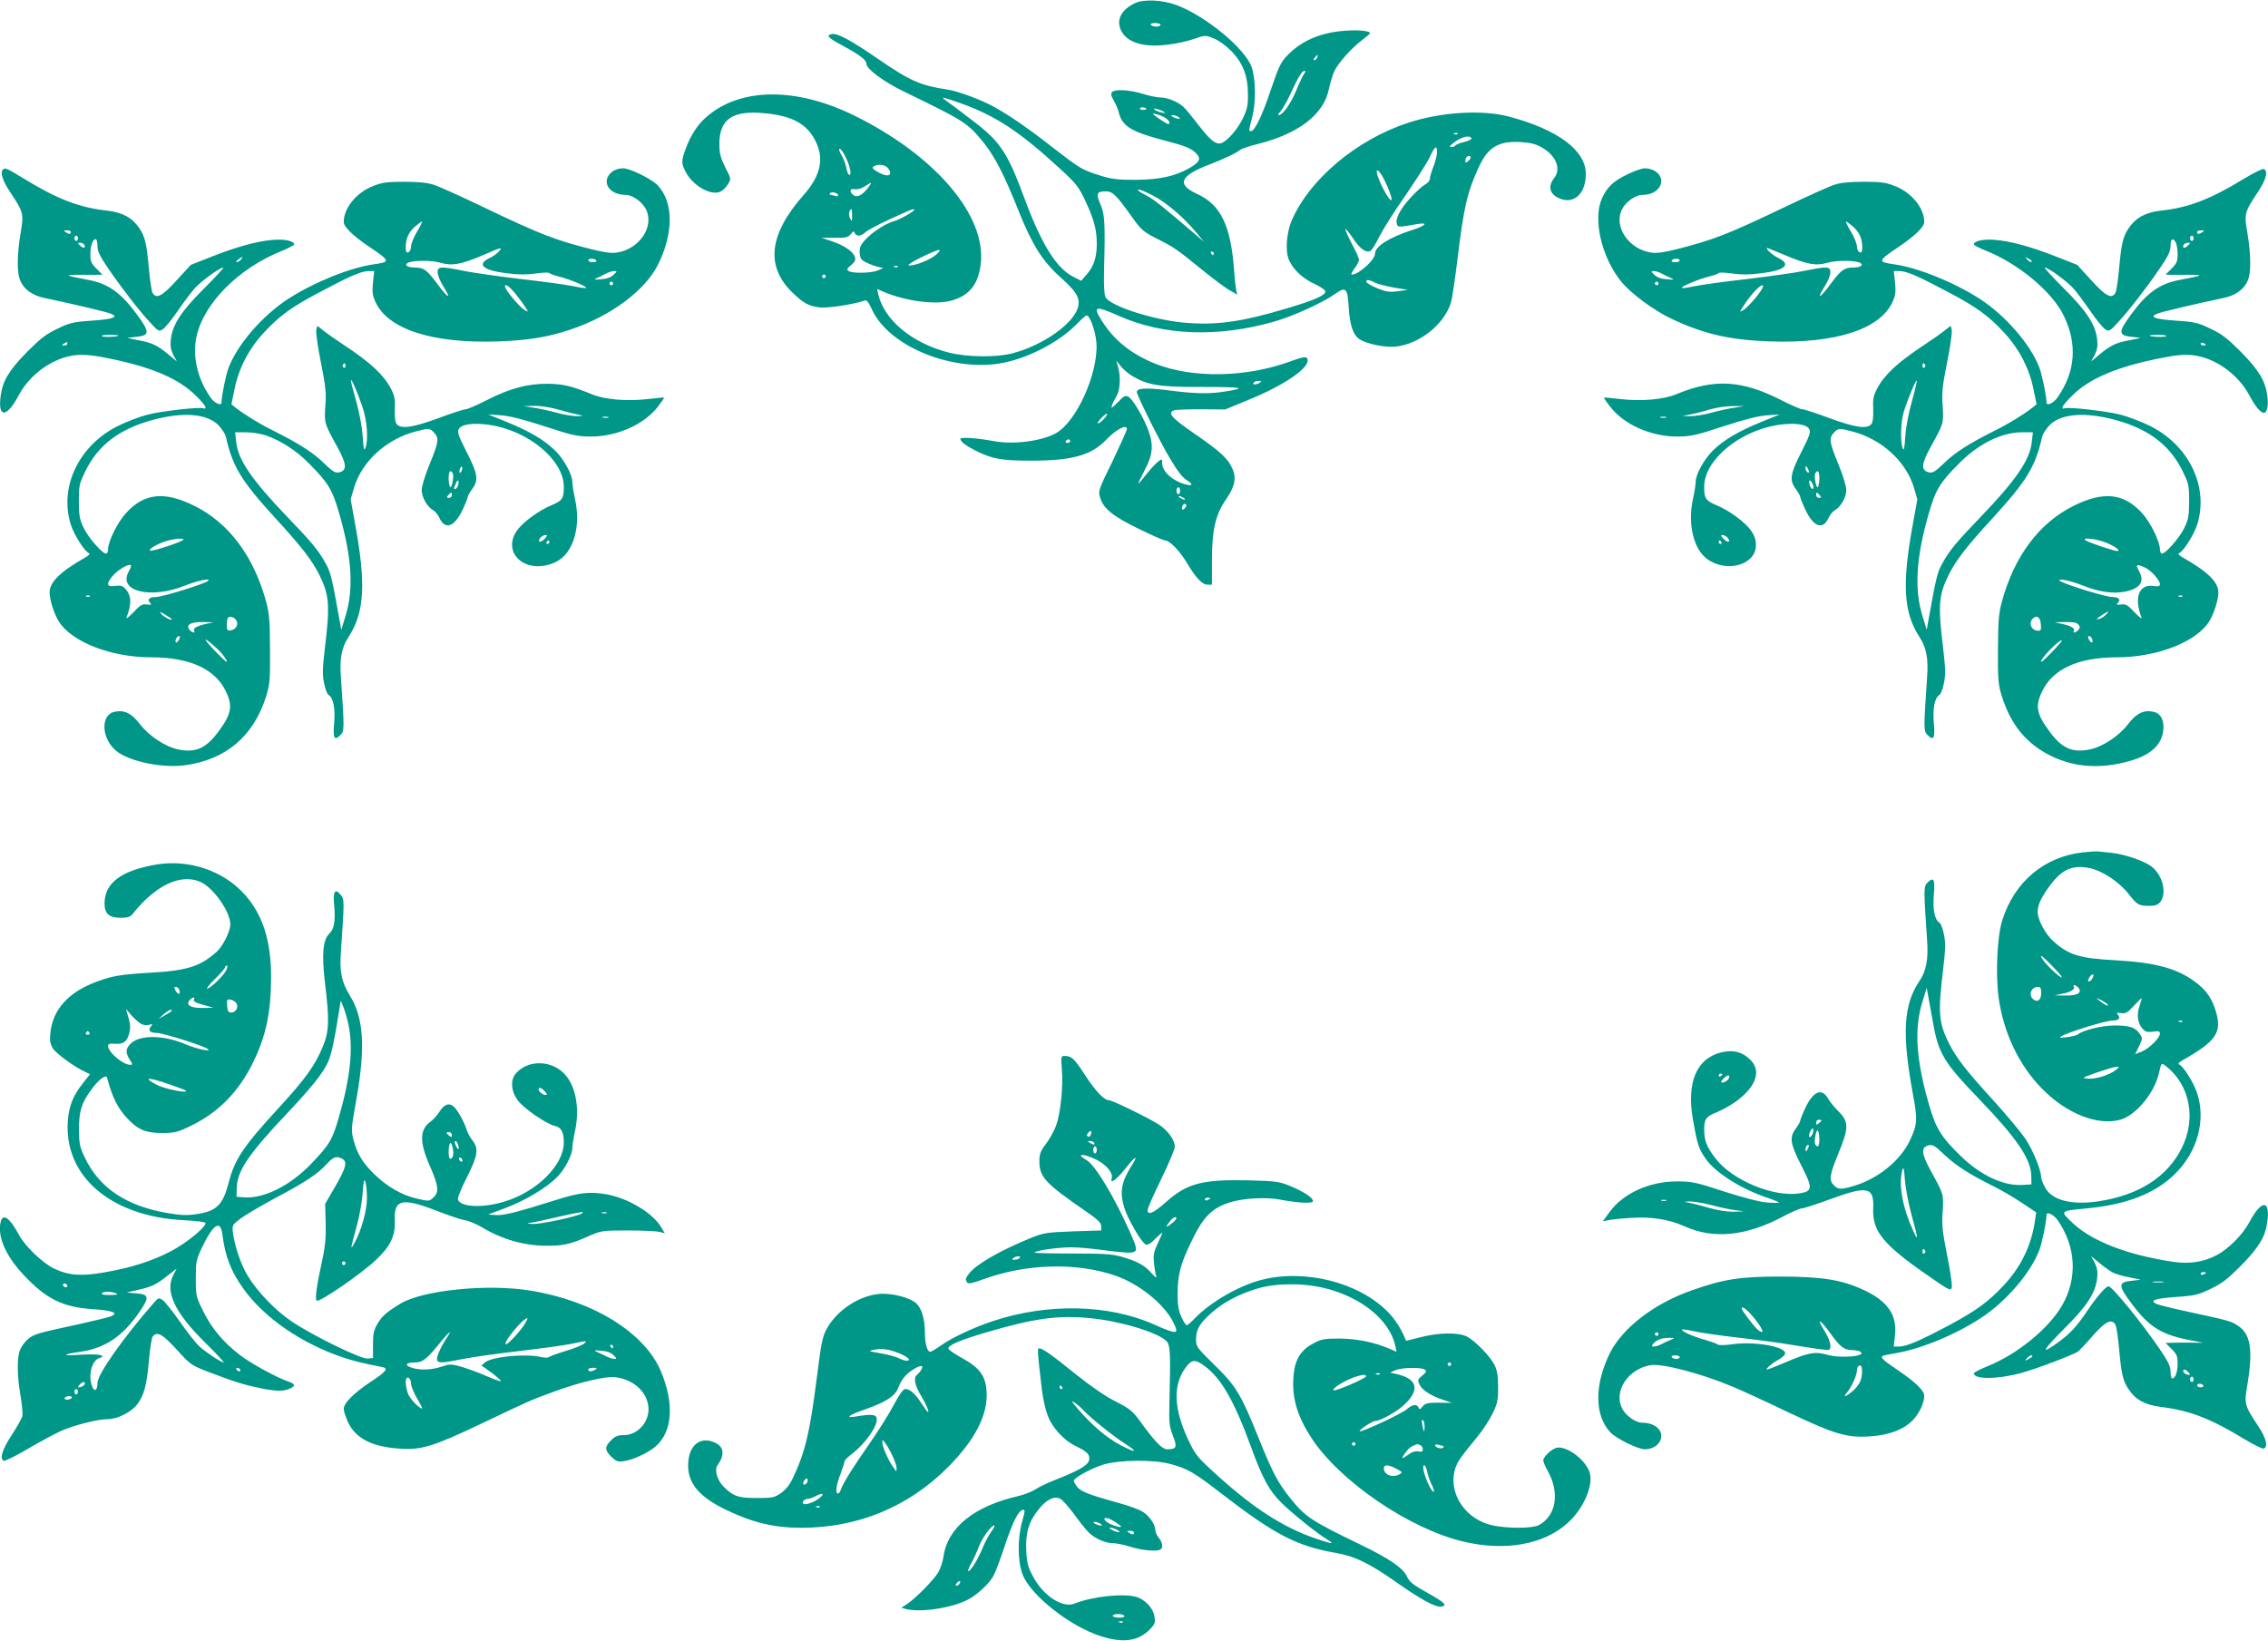
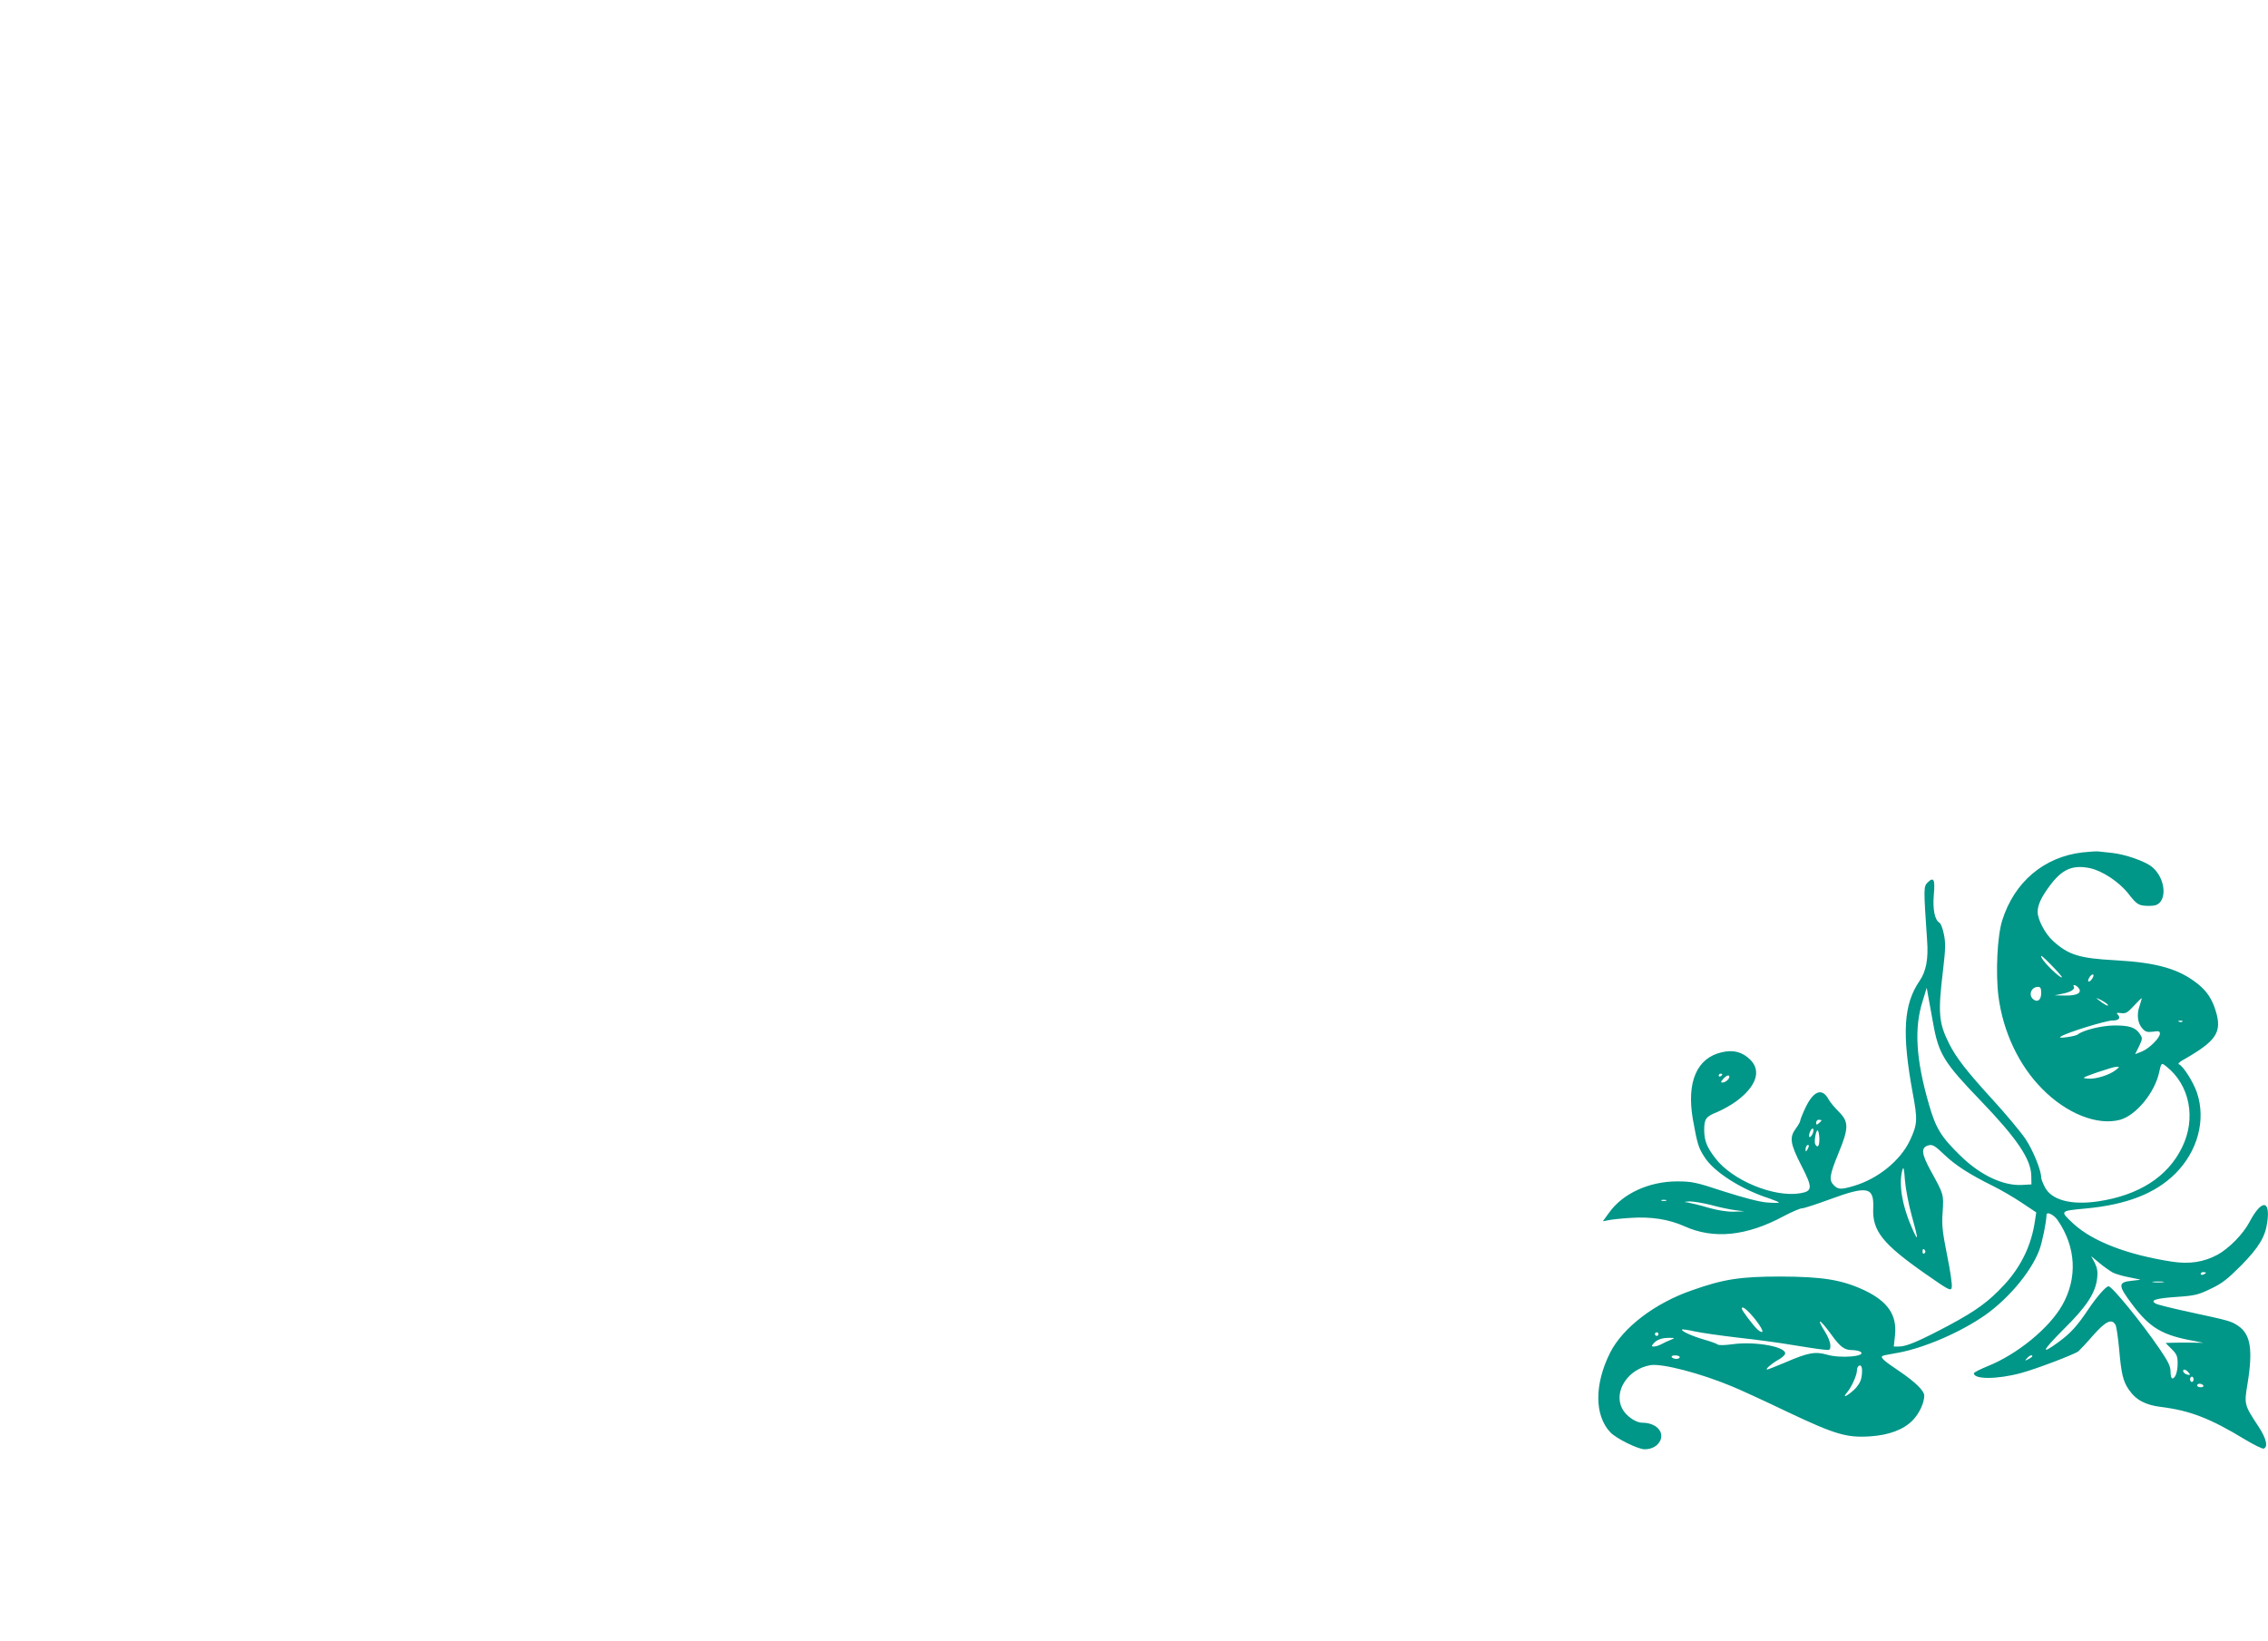
<svg xmlns="http://www.w3.org/2000/svg" version="1.0" width="1280pt" height="926pt" viewBox="0 0 1280 926" preserveAspectRatio="xMidYMid meet">
  <g transform="translate(0,926) scale(0.1,-0.1)" fill="#009688" stroke="none">
-     <path d="M6405 9242 c-75 -36 -104 -90 -81 -147 31 -74 125 -105 266 -87 47 5 113 20 148 32 62 22 65 22 110 4 27 -10 68 -39 98 -69 67 -67 97 -141 97 -247 1 -66 -4 -85 -31 -141 -34 -68 -99 -137 -130 -137 -29 0 -58 27 -121 108 -32 42 -69 87 -82 99 -32 29 -91 53 -131 53 -18 0 -62 9 -97 20 -73 23 -157 28 -174 11 -9 -9 -7 -21 9 -49 12 -20 24 -50 28 -66 19 -78 69 -109 251 -157 131 -34 160 -46 190 -79 24 -27 14 -46 -41 -78 -82 -47 -170 -66 -304 -67 -104 0 -138 4 -200 24 -103 32 -114 39 -264 155 -139 109 -246 183 -336 233 -73 40 -204 89 -260 97 -153 23 -210 47 -388 169 -155 107 -234 150 -265 145 -38 -5 -24 -22 54 -63 103 -56 139 -83 139 -106 0 -28 100 -102 210 -155 342 -166 358 -176 445 -281 67 -81 122 -188 204 -394 76 -190 134 -283 237 -375 87 -78 108 -112 100 -160 -18 -95 -196 -223 -375 -269 -92 -23 -254 -21 -356 5 -208 53 -366 184 -399 332 l-6 27 37 -16 c127 -54 295 -75 385 -49 100 29 149 91 163 206 33 272 -255 611 -710 836 -331 164 -648 161 -839 -7 -51 -45 -88 -102 -117 -181 -24 -66 -24 -79 0 -127 41 -79 142 -137 196 -113 14 6 33 25 43 42 19 30 19 30 -15 96 -27 55 -33 78 -33 131 0 143 76 193 264 173 148 -15 230 -60 277 -153 52 -101 32 -197 -65 -307 -197 -223 -217 -403 -63 -552 64 -61 90 -75 153 -83 43 -6 199 18 254 39 11 4 23 -10 42 -53 99 -211 465 -357 749 -297 145 31 308 118 404 215 27 28 53 51 57 51 19 0 51 -89 56 -156 11 -172 -114 -449 -232 -511 -84 -44 -237 -63 -346 -43 -95 18 -190 24 -190 13 0 -15 30 -38 85 -66 96 -48 147 -57 314 -57 235 0 340 30 426 120 56 58 115 88 115 58 0 -7 -37 -88 -81 -181 -80 -163 -82 -168 -70 -206 18 -61 73 -106 218 -176 73 -36 139 -65 148 -65 26 0 85 -61 126 -131 50 -83 84 -119 115 -119 l24 0 0 138 c0 174 20 258 81 346 47 69 58 116 36 167 -24 59 -69 100 -211 198 -134 92 -159 120 -120 135 9 4 78 6 153 6 l136 -1 133 55 c193 79 332 172 332 221 0 26 -17 25 -98 -5 -249 -91 -552 -96 -759 -14 -136 54 -234 132 -303 241 -55 86 -41 90 95 30 252 -112 562 -123 880 -31 102 29 273 107 340 155 61 44 71 33 77 -79 6 -97 25 -153 60 -176 42 -28 148 -49 208 -42 133 16 269 124 308 246 7 19 23 128 37 242 36 298 55 381 120 523 52 115 113 151 240 143 56 -4 84 -11 120 -32 79 -47 107 -120 65 -173 -33 -42 -25 -85 21 -108 86 -45 159 17 159 133 0 133 -158 251 -434 324 -151 40 -380 26 -566 -34 -292 -95 -560 -319 -661 -555 -26 -62 -35 -158 -19 -208 19 -57 77 -115 148 -147 35 -16 62 -35 62 -43 0 -22 -61 -49 -212 -94 -267 -80 -409 -99 -596 -81 -176 18 -407 94 -433 143 -7 11 -10 73 -8 151 7 272 4 317 -21 374 -26 59 -20 72 31 72 37 0 59 -21 137 -130 63 -89 72 -96 147 -135 102 -51 113 -59 256 -175 65 -53 137 -107 160 -119 l42 -24 -6 24 c-3 13 -9 65 -12 114 -19 254 -76 370 -210 431 -116 53 -95 102 67 164 90 35 154 65 178 85 8 6 56 22 105 34 227 58 367 167 395 309 7 32 20 75 29 97 23 49 94 130 161 181 48 37 50 39 28 46 -41 11 -141 8 -213 -7 -95 -20 -170 -59 -231 -119 -47 -48 -53 -61 -103 -206 -49 -147 -90 -230 -111 -230 -13 0 -13 1 6 74 23 86 22 218 -2 287 -37 105 -257 287 -423 350 -81 30 -185 35 -236 11z m145 -122 c0 -5 -11 -10 -24 -10 -14 0 -28 5 -31 10 -4 6 7 10 24 10 17 0 31 -4 31 -10z m884 -185 c-4 -8 -11 -15 -16 -15 -6 0 -5 6 2 15 7 8 14 15 16 15 2 0 1 -7 -2 -15z m-72 -88 c-6 -7 -27 -50 -46 -97 -33 -78 -77 -140 -100 -140 -5 0 0 10 12 23 11 12 37 57 56 99 41 90 64 128 78 128 7 0 7 -5 0 -13z m-1945 -168 c199 -71 335 -159 562 -368 96 -88 108 -103 147 -186 49 -105 64 -162 64 -241 0 -76 -17 -127 -56 -172 l-32 -37 -47 24 c-95 50 -178 184 -275 446 -92 249 -134 313 -276 423 -122 93 -139 106 -165 124 -34 24 -22 22 78 -13z m1053 -35 c0 -2 -9 -4 -21 -4 -11 0 -18 4 -14 10 5 8 35 3 35 -6z m100 -16 c10 -6 6 -7 -15 -3 -16 4 -34 11 -40 17 -12 12 31 1 55 -14z m8 -34 c21 -14 30 -34 15 -34 -5 0 -28 14 -53 31 -41 29 -42 31 -15 25 17 -4 40 -14 53 -22z m72 6 c13 -9 13 -10 0 -10 -8 0 -22 5 -30 10 -13 9 -13 10 0 10 8 0 22 -5 30 -10z m1577 -96 c-3 -3 -12 -4 -19 -1 -8 3 -5 6 6 6 11 1 17 -2 13 -5z m78 -24 c3 -5 -15 -15 -40 -21 -25 -6 -48 -15 -51 -20 -3 -5 -13 -9 -22 -9 -13 0 -12 5 8 21 45 36 92 49 105 29z m-195 -80 c0 -16 -9 -52 -20 -80 -11 -28 -20 -59 -20 -69 0 -10 -12 -24 -26 -32 -15 -7 -53 -42 -85 -77 -58 -64 -86 -119 -75 -148 6 -17 7 -17 114 1 67 12 49 -9 -30 -34 -127 -41 -208 -92 -208 -133 0 -35 -92 -118 -131 -118 -6 0 0 15 15 34 14 19 26 41 26 49 0 9 -18 50 -41 92 -22 42 -38 79 -36 82 3 2 22 -21 43 -52 38 -58 71 -82 97 -72 8 3 31 39 50 79 20 40 86 145 147 232 60 88 123 185 138 217 30 65 42 73 42 29z m-3335 -32 c25 -52 33 -104 16 -94 -5 3 -12 22 -15 41 -4 20 -16 51 -27 70 -13 21 -16 35 -10 35 7 0 23 -24 36 -52z m3525 3 c0 -5 -7 -14 -15 -21 -12 -10 -15 -10 -15 2 0 8 3 18 7 21 9 10 23 9 23 -2z m-3286 -63 c29 -41 -7 -51 -63 -17 -27 16 -31 23 -20 30 26 16 67 10 83 -13z m2797 -60 c28 -54 50 -118 41 -118 -17 0 -82 128 -82 162 0 18 21 -4 41 -44z m-2916 -53 c-31 -39 -60 -52 -80 -35 -24 20 -18 38 10 32 15 -2 38 4 57 17 43 27 43 27 13 -14z m1616 -41 c74 -39 171 -122 241 -207 l43 -52 -50 43 c-168 144 -230 194 -263 212 -56 29 -70 40 -53 40 7 0 44 -16 82 -36z m-1781 4 c0 -6 -7 -7 -16 -4 -9 3 -20 6 -25 6 -6 0 -8 4 -5 9 8 12 46 2 46 -11z m79 -115 c0 -34 -1 -36 -11 -16 -6 12 -8 29 -5 37 11 27 17 18 16 -21z m351 33 c0 -9 -81 -55 -114 -64 -50 -14 -128 -65 -166 -109 -25 -28 -30 -42 -28 -71 2 -31 9 -40 38 -54 19 -10 49 -20 65 -24 l30 -7 -30 -13 c-35 -16 -144 -18 -165 -4 -13 9 -11 14 14 34 21 18 26 29 21 45 -9 31 -61 66 -129 89 l-60 20 74 0 c63 -1 76 2 91 20 14 18 18 19 23 7 8 -21 36 -19 61 5 11 10 74 44 140 74 115 53 135 61 135 52z m120 -256 c-36 -30 -130 -65 -152 -57 -14 5 148 86 172 86 9 0 0 -12 -20 -29z m1570 10 c0 -5 -2 -10 -4 -10 -3 0 -8 5 -11 10 -3 6 -1 10 4 10 6 0 11 -4 11 -10z m-1783 -76 c-3 -3 -12 -4 -19 -1 -8 3 -5 6 6 6 11 1 17 -2 13 -5z m-407 -54 c0 -5 -4 -10 -10 -10 -5 0 -10 5 -10 10 0 6 5 10 10 10 6 0 10 -4 10 -10z m3099 -35 c16 -8 64 -20 107 -28 l79 -13 -56 -8 c-47 -6 -66 -3 -114 16 -32 13 -60 29 -63 36 -5 16 13 15 47 -3z m-1366 -529 c88 -51 153 -61 395 -60 222 0 253 -6 131 -25 -90 -15 -173 -14 -317 5 -138 18 -195 14 -185 -14 19 -54 132 -279 185 -368 44 -74 72 -110 97 -125 46 -28 25 -37 -33 -15 -69 27 -113 77 -107 124 4 24 -37 -10 -85 -70 -25 -32 -47 -58 -50 -58 -2 0 14 34 36 76 47 89 52 142 19 230 -28 74 -87 172 -111 185 -17 9 -26 4 -60 -32 -32 -33 -39 -37 -33 -19 4 13 16 37 26 54 21 34 25 110 9 166 l-10 35 26 -33 c14 -17 44 -43 67 -56z m717 -36 c-20 -13 -43 -13 -35 0 3 6 16 10 28 10 18 0 19 -2 7 -10z m-880 -205 c-13 -14 -28 -25 -34 -25 -5 0 3 13 19 30 16 16 31 28 33 25 3 -3 -5 -16 -18 -30z m-190 -125 c0 -5 -7 -10 -16 -10 -8 0 -12 5 -9 10 3 6 10 10 16 10 5 0 9 -4 9 -10z m620 -280 c0 -11 -4 -20 -10 -20 -5 0 -10 9 -10 20 0 11 5 20 10 20 6 0 10 -9 10 -20z m20 -40 c8 -5 11 -10 5 -10 -5 0 -17 5 -25 10 -8 5 -10 10 -5 10 6 0 17 -5 25 -10z m9 -56 c-14 -18 -24 -11 -15 11 3 9 11 13 16 10 8 -5 7 -11 -1 -21z" />
-     <path d="M17 8303 c-17 -16 -3 -61 37 -122 80 -121 81 -125 62 -238 -20 -120 -21 -223 -2 -266 20 -49 68 -84 133 -98 176 -37 352 -79 377 -89 50 -19 15 -32 -108 -40 -104 -7 -123 -12 -193 -46 -64 -30 -95 -55 -172 -132 -100 -102 -136 -162 -147 -245 -18 -128 34 -127 102 3 65 121 199 215 326 226 46 4 96 -1 188 -20 235 -48 386 -112 481 -205 33 -31 59 -63 59 -70 0 -7 -4 -9 -10 -6 -16 10 -231 -14 -316 -35 -43 -11 -117 -39 -164 -62 -223 -109 -337 -344 -271 -557 18 -58 79 -155 104 -164 7 -2 -3 -13 -21 -23 -141 -80 -202 -139 -202 -198 0 -41 25 -120 51 -162 72 -117 295 -204 523 -204 218 0 363 -67 422 -195 39 -83 30 -126 -46 -228 -69 -92 -128 -117 -224 -97 -73 15 -166 76 -218 145 -46 59 -86 79 -140 68 -82 -16 -77 -151 8 -221 72 -60 262 -99 390 -81 230 32 386 165 456 389 21 68 23 92 22 265 -1 161 -4 202 -22 269 -70 257 -211 445 -405 541 -169 84 -283 72 -386 -41 -47 -51 -101 -160 -101 -204 0 -10 -4 -21 -9 -24 -15 -10 -100 85 -128 143 -24 49 -27 68 -28 151 0 90 2 99 38 173 71 144 189 235 376 286 171 47 308 37 373 -28 20 -21 40 -51 43 -67 37 -166 86 -247 275 -454 150 -163 209 -240 250 -320 59 -118 63 -174 34 -414 -14 -118 -15 -154 -5 -202 6 -32 18 -62 25 -66 27 -15 39 -76 32 -158 -8 -87 1 -103 35 -69 23 23 23 31 3 326 -8 105 4 168 42 226 91 139 101 299 38 640 l-25 139 20 68 c45 147 182 272 348 315 74 19 78 19 103 -7 29 -31 26 -53 -25 -177 -26 -63 -45 -126 -45 -147 0 -41 32 -96 65 -114 11 -6 26 -24 34 -41 32 -72 85 -55 132 44 16 34 29 67 29 73 0 5 11 25 25 44 37 50 32 84 -31 208 -47 92 -54 113 -45 130 15 28 82 37 174 24 218 -33 416 -196 419 -346 1 -68 -8 -82 -68 -107 -72 -29 -166 -98 -198 -146 -75 -110 22 -224 165 -194 70 15 116 52 145 116 33 72 40 161 20 255 -9 41 -16 86 -16 100 0 43 -48 129 -98 178 -64 61 -140 106 -271 160 l-106 43 70 -5 c49 -3 122 -21 245 -61 155 -51 185 -58 260 -59 151 -1 305 67 384 170 20 26 35 48 34 50 -2 1 -41 -2 -88 -8 -123 -14 -248 -4 -323 28 -113 46 -160 57 -247 58 -115 0 -211 -26 -338 -90 -58 -30 -114 -54 -124 -54 -10 0 -79 -22 -153 -50 -144 -53 -212 -63 -236 -34 -9 11 -12 39 -11 84 3 57 -1 76 -22 117 -41 77 -114 146 -261 243 -44 29 -97 66 -117 82 l-37 29 -6 -23 c-3 -13 8 -95 26 -183 27 -136 31 -173 25 -247 -6 -97 -6 -97 68 -231 53 -97 56 -132 10 -143 -21 -5 -35 3 -87 53 -63 61 -139 109 -284 182 -81 40 -163 91 -212 129 l-25 20 17 83 c23 117 80 228 163 318 92 100 159 148 320 233 173 92 234 118 275 118 l31 0 -7 -64 c-5 -53 -3 -73 13 -108 69 -156 321 -238 694 -225 168 6 280 24 408 67 227 76 419 219 493 365 89 178 89 353 -1 449 -33 35 -156 96 -194 96 -42 0 -75 -20 -89 -51 -21 -52 28 -99 103 -99 37 0 92 -39 113 -80 51 -98 -37 -228 -166 -246 -31 -4 -74 2 -144 20 -205 52 -285 83 -605 236 -129 62 -257 120 -285 128 -34 11 -86 16 -165 16 -96 0 -125 -4 -174 -24 -94 -36 -166 -124 -166 -203 0 -27 51 -77 141 -138 123 -83 125 -87 28 -101 -131 -18 -337 -101 -481 -194 -145 -93 -289 -259 -338 -390 -16 -44 -39 -155 -40 -196 0 -22 -41 -3 -63 30 -73 105 -102 232 -78 342 41 189 238 387 484 485 37 15 67 31 67 36 0 19 -56 31 -120 25 -88 -7 -201 -38 -344 -94 l-119 -47 -80 -87 c-83 -92 -116 -108 -137 -69 -5 11 -14 72 -20 137 -12 138 -22 179 -53 225 -40 60 -95 90 -181 100 -158 17 -281 64 -475 183 -94 57 -103 61 -114 49z m2337 -350 c-19 -31 -34 -69 -34 -84 0 -15 -7 -29 -15 -33 -12 -4 -15 3 -15 29 0 49 17 86 53 117 18 15 35 27 39 28 3 0 -9 -26 -28 -57z m-1954 -3 c0 -13 -11 -13 -30 0 -12 8 -11 10 8 10 12 0 22 -4 22 -10z m40 -35 c0 -8 -4 -15 -10 -15 -5 0 -10 7 -10 15 0 8 5 15 10 15 6 0 10 -7 10 -15z m110 -43 c0 -30 13 -57 60 -126 73 -107 173 -237 238 -307 45 -49 49 -51 70 -38 13 8 51 54 85 104 34 49 77 107 96 128 37 41 142 117 161 117 6 0 -43 -53 -107 -117 -130 -129 -180 -206 -189 -290 -4 -36 0 -57 14 -86 l20 -37 -47 39 c-61 51 -94 67 -166 80 -32 6 -61 12 -64 13 -3 1 19 4 49 7 76 8 76 26 2 127 -91 124 -162 174 -278 195 -127 24 -134 28 -54 28 41 0 89 0 106 0 l32 1 -34 34 c-29 29 -34 41 -34 81 0 48 13 85 30 85 6 0 10 -17 10 -38z m-75 7 c12 -19 -5 -23 -22 -6 -16 16 -16 17 -1 17 9 0 20 -5 23 -11z m2340 -39 c-11 -12 -33 -28 -51 -36 -76 -36 -39 -70 94 -86 65 -9 112 -9 164 -2 40 6 75 7 78 3 3 -4 28 -13 55 -20 58 -14 160 -57 153 -64 -2 -3 -36 2 -74 10 -38 8 -170 26 -294 40 -124 15 -268 35 -322 46 -134 27 -148 26 -148 -9 0 -15 14 -49 30 -75 52 -82 31 -75 -32 11 -58 78 -76 91 -125 92 -42 0 -63 13 -42 26 25 15 135 16 185 1 65 -19 116 -10 238 42 105 46 116 49 91 21z m-1455 -45 c-7 -8 -18 -15 -24 -15 -6 0 -2 7 8 15 25 19 32 19 16 0z m2005 -5 c4 -6 -5 -10 -19 -10 -14 0 -26 5 -26 10 0 6 9 10 19 10 11 0 23 -4 26 -10z m98 -81 c-14 -14 -37 -23 -69 -25 -43 -4 -46 -3 -24 7 14 6 36 17 50 25 14 7 34 14 45 14 19 0 19 -1 -2 -21z m-3 -49 c0 -5 -4 -10 -10 -10 -5 0 -10 5 -10 10 0 6 5 10 10 10 6 0 10 -4 10 -10z m-554 -54 c20 -25 46 -59 57 -77 20 -31 20 -31 1 -21 -30 16 -114 116 -114 136 0 17 23 1 56 -38z m-2237 -240 c-8 -8 -88 -10 -95 -3 -4 4 17 7 46 7 29 0 51 -2 49 -4z m-289 -46 c0 -5 -8 -10 -17 -10 -15 0 -16 2 -3 10 19 12 20 12 20 0z m1570 -126 c0 -8 -5 -12 -10 -9 -6 4 -8 11 -5 16 9 14 15 11 15 -7z m96 -232 c26 -77 34 -185 16 -231 -7 -19 -10 -5 -15 65 -3 52 -19 134 -36 197 -17 59 -31 113 -31 120 1 18 38 -68 66 -151z m1114 -16 c47 -14 99 -26 115 -29 22 -3 18 -4 -15 -6 -25 0 -79 8 -120 20 -41 11 -99 24 -130 28 l-55 9 60 1 c38 1 93 -8 145 -23z m273 -43 c-7 -2 -21 -2 -30 0 -10 3 -4 5 12 5 17 0 24 -2 18 -5z m-1928 -102 c81 -29 167 -84 236 -154 110 -110 135 -150 174 -287 72 -249 82 -429 34 -580 l-23 -75 -7 40 c-46 257 -52 283 -81 335 -40 73 -81 122 -214 260 -202 210 -281 325 -291 426 l-6 54 62 0 c35 0 85 -8 116 -19z m1101 -197 c-4 -9 -9 -15 -11 -12 -3 3 -3 13 1 22 4 9 9 15 11 12 3 -3 3 -13 -1 -22z m-51 -15 c8 -13 -3 -79 -13 -79 -4 0 -9 20 -10 45 -1 43 9 58 23 34z m30 -68 c-3 -12 -11 -21 -16 -21 -6 0 -8 3 -6 8 2 4 7 16 11 26 9 25 20 13 11 -13z m-35 -56 c0 -8 -7 -15 -16 -15 -14 0 -14 3 -4 15 7 8 14 15 16 15 2 0 4 -7 4 -15z m523 -247 c-13 -12 -25 -19 -29 -15 -10 10 16 37 34 37 13 0 12 -4 -5 -22z m-2043 -8 c-25 -16 -169 -62 -181 -58 -16 5 28 33 82 52 50 17 124 22 99 6z m2070 -10 c0 -5 -5 -10 -11 -10 -5 0 -7 5 -4 10 3 6 8 10 11 10 2 0 4 -4 4 -10z m-2360 -135 c0 -4 -7 -19 -16 -36 -55 -107 127 -151 318 -75 70 28 149 45 133 28 -18 -17 -259 -92 -298 -92 -37 0 -48 -15 -27 -36 7 -7 1 -9 -20 -6 -27 4 -38 -2 -77 -44 -26 -27 -43 -40 -39 -29 30 76 28 124 -6 161 -16 18 -27 21 -59 17 -46 -7 -51 9 -17 52 32 41 108 83 108 60z m-233 -171 c-3 -3 -12 -4 -19 -1 -8 3 -5 6 6 6 11 1 17 -2 13 -5z m463 -129 c0 -10 -41 10 -57 27 -17 19 -15 19 20 -2 20 -12 37 -23 37 -25z m364 -7 c14 -23 -3 -52 -33 -56 -18 -3 -21 2 -21 31 0 18 3 37 7 41 11 11 35 3 47 -16z m-174 -20 c-49 -11 -73 -25 -64 -39 9 -15 -13 -10 -26 6 -23 28 5 45 74 44 l61 -1 -45 -10z m-150 -89 c-7 -11 -14 -18 -17 -15 -8 8 5 36 17 36 7 0 7 -6 0 -21z m218 -53 c19 -17 41 -44 49 -61 11 -21 -4 -10 -51 38 -89 91 -87 105 2 23z" />
-     <path d="M9185 8276 c-80 -38 -115 -72 -144 -136 -53 -117 -1 -337 111 -472 55 -66 183 -161 281 -207 182 -86 329 -120 555 -128 373 -13 625 69 694 225 16 35 18 55 13 108 l-7 64 31 0 c41 0 102 -26 275 -118 161 -85 228 -133 320 -233 83 -90 140 -201 163 -318 l17 -83 -25 -20 c-49 -38 -131 -89 -212 -129 -145 -73 -221 -121 -284 -182 -52 -50 -66 -58 -87 -53 -46 11 -43 46 10 143 74 134 74 134 68 231 -6 74 -2 111 25 247 18 88 29 170 26 183 l-6 23 -37 -29 c-20 -16 -73 -53 -117 -82 -147 -97 -220 -166 -261 -243 -21 -41 -25 -60 -22 -117 1 -45 -2 -73 -11 -84 -24 -29 -92 -19 -236 34 -74 28 -143 50 -153 50 -10 0 -66 24 -124 54 -219 111 -374 119 -585 32 -75 -32 -200 -42 -323 -28 -47 6 -86 9 -88 8 -1 -2 14 -24 34 -50 79 -103 233 -171 384 -170 75 1 105 8 260 59 123 40 196 58 245 61 l70 5 -106 -43 c-131 -54 -207 -99 -271 -160 -50 -49 -98 -135 -98 -178 0 -14 -7 -59 -16 -100 -29 -137 3 -276 78 -333 109 -83 278 -37 278 76 0 29 -8 54 -26 80 -32 48 -126 117 -198 146 -60 25 -69 39 -68 107 3 150 201 313 419 346 92 13 159 4 174 -24 9 -17 2 -38 -45 -130 -63 -124 -68 -158 -31 -208 14 -19 25 -39 25 -44 0 -6 13 -39 29 -73 47 -99 100 -116 132 -44 8 17 23 35 34 41 33 18 65 73 65 114 0 21 -19 84 -45 147 -51 124 -54 146 -25 177 25 26 29 26 103 7 166 -43 303 -168 348 -315 l20 -68 -25 -139 c-63 -341 -53 -501 38 -640 38 -58 50 -121 42 -226 -20 -295 -20 -303 3 -326 34 -34 43 -18 35 69 -7 82 5 143 32 158 7 4 19 34 25 66 10 48 9 84 -5 202 -29 240 -25 296 34 414 41 80 100 157 250 320 189 207 238 288 275 454 3 16 23 46 43 67 65 65 202 75 373 28 187 -51 305 -142 376 -286 36 -74 38 -83 38 -173 -1 -83 -4 -102 -28 -151 -28 -58 -113 -153 -128 -143 -5 3 -9 14 -9 24 0 44 -54 153 -101 204 -103 113 -217 125 -386 41 -194 -96 -335 -284 -405 -541 -18 -67 -21 -108 -22 -269 -1 -173 1 -197 22 -265 43 -136 110 -230 212 -299 154 -102 335 -122 533 -59 110 36 167 99 167 185 0 48 -21 79 -58 86 -54 11 -94 -9 -140 -68 -52 -69 -145 -130 -218 -145 -96 -20 -155 5 -224 97 -76 102 -85 145 -46 228 59 128 204 195 422 195 228 0 451 87 523 204 26 42 51 121 51 162 0 59 -61 118 -202 198 -18 10 -28 21 -21 23 25 9 86 106 104 164 66 213 -48 448 -271 557 -47 23 -121 51 -164 62 -85 21 -300 45 -316 35 -6 -3 -10 -1 -10 6 0 7 26 39 59 70 95 93 246 157 481 205 92 19 142 24 188 20 127 -11 261 -105 326 -226 33 -63 64 -100 83 -100 18 0 27 43 19 97 -11 83 -47 143 -147 245 -77 77 -108 102 -172 132 -70 34 -89 39 -193 46 -123 8 -158 21 -108 40 25 10 201 52 377 89 65 14 113 49 133 98 19 43 18 146 -2 266 -19 113 -18 117 62 238 44 67 56 115 30 125 -7 3 -55 -21 -107 -52 -194 -119 -316 -166 -475 -183 -86 -10 -141 -40 -181 -100 -31 -46 -41 -87 -53 -225 -6 -65 -15 -126 -20 -137 -21 -39 -54 -23 -137 69 l-80 87 -119 47 c-143 56 -256 87 -344 94 -64 6 -120 -6 -120 -25 0 -5 30 -21 68 -36 184 -73 374 -232 439 -366 78 -160 67 -316 -34 -461 -22 -33 -63 -52 -63 -30 -1 41 -24 152 -40 196 -49 131 -193 297 -338 390 -144 93 -350 176 -481 194 -97 14 -95 18 28 101 90 61 141 111 141 138 0 79 -72 167 -166 203 -49 20 -78 24 -174 24 -79 0 -131 -5 -165 -16 -27 -8 -156 -66 -285 -128 -320 -153 -400 -184 -605 -236 -70 -18 -113 -24 -144 -20 -129 18 -217 148 -166 246 21 41 76 80 113 80 45 0 79 16 98 45 31 48 -14 105 -84 105 -15 0 -59 -15 -97 -34z m1272 -294 c36 -31 53 -68 53 -117 0 -26 -3 -33 -15 -29 -8 4 -15 18 -15 33 0 15 -15 53 -34 84 -19 31 -31 57 -28 57 4 -1 21 -13 39 -28z m1973 -32 c-19 -13 -30 -13 -30 0 0 6 10 10 23 10 18 0 19 -2 7 -10z m-50 -35 c0 -8 -4 -15 -10 -15 -5 0 -10 7 -10 15 0 8 5 15 10 15 6 0 10 -7 10 -15z m-100 -24 c5 -11 10 -41 10 -66 0 -40 -5 -52 -34 -81 l-34 -34 32 -1 c17 0 65 0 106 0 80 0 73 -4 -54 -28 -116 -21 -187 -71 -278 -195 -74 -101 -74 -119 2 -127 30 -3 52 -6 49 -7 -3 -1 -32 -7 -64 -13 -72 -13 -105 -29 -166 -80 l-47 -39 20 37 c14 29 18 50 14 86 -9 84 -59 161 -189 290 -64 64 -113 117 -107 117 19 0 124 -76 161 -117 19 -21 62 -79 96 -128 34 -50 72 -96 85 -104 21 -13 25 -11 70 38 65 70 165 200 238 307 47 69 60 96 60 126 0 41 13 49 30 19z m67 -18 c-9 -9 -19 -14 -23 -11 -10 10 6 28 24 28 15 0 15 -1 -1 -17z m-2273 -53 c125 -53 175 -62 240 -43 50 15 160 14 185 -1 21 -13 0 -26 -42 -26 -49 -1 -67 -14 -125 -92 -63 -86 -84 -93 -32 -11 17 26 30 60 30 75 0 35 -14 36 -148 9 -54 -11 -198 -31 -322 -46 -124 -14 -256 -32 -294 -40 -38 -8 -72 -13 -74 -10 -7 7 95 50 153 64 27 7 52 16 55 20 3 4 38 3 78 -3 52 -7 99 -7 164 2 133 16 170 50 94 86 -30 14 -77 56 -62 56 3 0 48 -18 100 -40z m1392 -38 c-4 -3 -14 2 -24 12 -16 18 -16 18 6 6 13 -6 21 -14 18 -18z m-1986 8 c0 -5 -12 -10 -26 -10 -14 0 -23 4 -19 10 3 6 15 10 26 10 10 0 19 -4 19 -10z m-102 -74 c15 -8 38 -19 52 -25 22 -10 19 -11 -24 -7 -32 2 -55 11 -69 25 -20 19 -20 21 -3 21 10 0 30 -6 44 -14z m-18 -56 c0 -5 -4 -10 -10 -10 -5 0 -10 5 -10 10 0 6 5 10 10 10 6 0 10 -4 10 -10z m590 -16 c0 -20 -84 -120 -114 -136 -19 -10 -19 -10 1 21 46 74 113 141 113 115z m2276 -281 c-7 -7 -87 -5 -95 3 -2 2 20 4 49 4 29 0 50 -3 46 -7z m224 -49 c0 -2 -7 -4 -15 -4 -8 0 -15 4 -15 10 0 5 7 7 15 4 8 -4 15 -8 15 -10z m-1585 -113 c3 -5 1 -12 -5 -16 -5 -3 -10 1 -10 9 0 18 6 21 15 7z m-75 -207 c-18 -64 -34 -146 -37 -198 -5 -70 -8 -84 -15 -65 -14 37 -11 148 6 203 21 69 70 188 74 177 1 -4 -11 -57 -28 -117z m-1000 -35 c-31 -4 -89 -17 -130 -28 -41 -12 -95 -20 -120 -20 l-45 1 45 9 c25 4 74 17 110 28 38 11 92 19 130 19 l65 0 -55 -9z m-387 -56 c-7 -2 -21 -2 -30 0 -10 3 -4 5 12 5 17 0 24 -2 18 -5z m2064 -137 c-10 -101 -89 -216 -291 -426 -133 -138 -174 -187 -214 -260 -29 -52 -35 -78 -81 -335 l-7 -40 -23 75 c-48 151 -38 331 34 580 39 137 64 177 174 287 109 109 236 172 350 173 l64 0 -6 -54z m-1257 -169 c0 -5 -4 -5 -10 -2 -5 3 -10 14 -10 23 0 15 2 15 10 2 5 -8 10 -19 10 -23z m58 -42 c-1 -25 -6 -45 -10 -45 -10 0 -21 66 -13 79 14 24 24 9 23 -34z m-35 -35 c3 -11 2 -20 -3 -20 -8 0 -20 24 -20 41 0 17 17 1 23 -21z m37 -55 c10 -12 10 -15 -4 -15 -9 0 -16 7 -16 15 0 8 2 15 4 15 2 0 9 -7 16 -15z m-520 -240 c21 -25 1 -31 -22 -7 -18 18 -19 22 -6 22 8 0 21 -7 28 -15z m2117 -21 c54 -17 109 -53 82 -54 -18 0 -150 44 -176 59 -30 17 36 14 94 -5z m-2152 -4 c3 -5 1 -10 -4 -10 -6 0 -11 5 -11 10 0 6 2 10 4 10 3 0 8 -4 11 -10z m2394 -145 c34 -17 81 -71 81 -92 0 -12 -8 -15 -39 -10 -80 10 -108 -67 -65 -178 4 -11 -13 2 -39 29 -39 42 -50 48 -77 44 -21 -3 -27 -1 -20 6 21 21 10 36 -27 36 -39 0 -280 75 -298 92 -16 17 63 0 133 -28 88 -35 167 -46 232 -34 84 16 114 54 86 109 -9 17 -16 32 -16 36 0 9 20 5 49 -10z m208 -161 c-3 -3 -12 -4 -19 -1 -8 3 -5 6 6 6 11 1 17 -2 13 -5z m-431 -103 c-10 -10 -26 -21 -38 -24 -23 -7 -19 -1 19 24 36 23 40 23 19 0z m-368 -54 c3 -31 0 -37 -15 -37 -38 0 -56 43 -31 68 23 23 43 9 46 -31z m212 -2 c10 -12 10 -18 0 -30 -13 -16 -35 -21 -26 -6 9 14 -15 28 -64 39 l-45 10 61 1 c44 1 65 -3 74 -14z m77 -80 c9 -25 -4 -29 -17 -6 -7 15 -7 21 0 21 6 0 13 -7 17 -15z m-233 -82 c-50 -51 -63 -60 -51 -37 16 31 106 118 114 110 3 -2 -26 -35 -63 -73z" />
    <path d="M11754 4449 c-218 -25 -386 -167 -454 -384 -28 -88 -38 -298 -21 -430 26 -199 115 -388 246 -520 138 -141 314 -210 441 -175 89 25 194 152 219 265 13 58 13 58 41 36 133 -105 170 -295 88 -459 -81 -165 -244 -269 -475 -303 -152 -22 -262 8 -299 82 -11 21 -20 45 -20 53 0 40 -46 154 -89 218 -27 40 -109 138 -182 218 -149 163 -209 240 -249 320 -59 118 -63 174 -34 414 14 118 15 154 5 202 -6 32 -18 62 -25 66 -27 15 -39 76 -32 158 8 87 -1 103 -35 69 -23 -23 -23 -32 -3 -325 8 -106 -5 -176 -43 -231 -90 -132 -100 -296 -38 -633 28 -150 27 -175 -16 -267 -54 -114 -181 -217 -318 -257 -71 -21 -87 -20 -111 4 -29 29 -25 56 25 179 60 145 60 179 2 237 -23 23 -49 54 -57 69 -36 67 -85 49 -131 -48 -16 -34 -29 -67 -29 -73 0 -5 -11 -25 -25 -44 -37 -50 -32 -84 31 -208 65 -126 64 -145 -6 -157 -148 -25 -385 73 -480 199 -48 63 -61 97 -62 157 0 64 9 77 75 103 30 13 79 40 107 61 112 83 142 171 78 234 -45 44 -95 57 -160 42 -142 -32 -200 -168 -164 -378 25 -140 32 -163 68 -217 54 -83 209 -181 366 -231 28 -10 52 -20 52 -22 0 -3 -30 -3 -67 0 -43 3 -133 27 -243 62 -160 53 -183 57 -265 57 -157 0 -307 -68 -384 -177 l-35 -48 32 6 c18 4 74 10 125 13 114 8 216 -8 303 -47 165 -75 352 -56 561 57 46 24 92 44 103 44 11 0 81 23 155 50 214 79 252 72 247 -49 -6 -128 53 -202 295 -371 133 -93 143 -98 148 -77 4 13 -8 94 -26 182 -27 136 -31 173 -25 247 6 97 6 97 -68 231 -53 97 -56 132 -10 143 21 5 35 -3 87 -53 63 -60 140 -110 277 -178 41 -20 113 -62 158 -92 l84 -56 -7 -46 c-19 -136 -77 -258 -173 -362 -89 -96 -156 -145 -312 -229 -166 -88 -240 -120 -281 -120 l-31 0 7 64 c12 114 -41 191 -174 254 -127 59 -234 76 -471 77 -226 0 -321 -14 -499 -77 -212 -73 -392 -211 -464 -353 -89 -178 -89 -353 1 -449 33 -35 156 -96 194 -96 42 0 75 20 89 51 21 52 -28 99 -103 99 -37 0 -92 39 -113 80 -50 97 33 224 161 245 65 10 279 -45 459 -120 44 -18 186 -83 315 -145 266 -126 333 -146 465 -137 106 7 189 38 240 91 37 38 65 98 65 139 0 27 -51 77 -141 138 -85 57 -106 75 -96 85 2 3 33 9 68 15 141 22 338 102 484 197 144 92 286 257 335 388 16 44 39 155 40 197 0 21 41 2 63 -30 104 -151 113 -327 25 -481 -74 -129 -252 -275 -418 -342 -44 -18 -80 -36 -80 -41 0 -35 130 -35 265 1 86 23 301 105 325 123 8 7 46 47 83 90 72 81 106 97 127 58 5 -11 14 -72 20 -137 12 -138 22 -179 53 -225 40 -60 94 -89 183 -100 163 -20 279 -65 473 -183 52 -31 100 -55 107 -52 26 10 14 58 -30 125 -80 121 -81 125 -62 238 32 195 18 283 -53 330 -39 26 -44 28 -276 78 -93 20 -178 41 -188 47 -36 19 -1 30 117 38 104 7 123 12 193 46 64 30 95 55 172 132 100 102 136 162 147 245 18 128 -34 127 -102 -3 -36 -67 -114 -146 -179 -182 -79 -42 -158 -54 -257 -39 -252 39 -447 114 -556 214 -78 73 -79 72 69 86 229 21 392 84 505 196 127 126 175 304 123 458 -21 61 -78 151 -102 160 -7 2 3 13 21 23 191 108 224 157 187 278 -20 66 -49 110 -98 150 -107 87 -232 123 -467 136 -204 11 -266 30 -352 108 -45 40 -88 121 -88 165 0 39 20 83 70 150 69 92 128 117 225 97 70 -15 164 -77 217 -144 49 -63 58 -68 115 -69 36 0 50 5 65 22 38 48 15 149 -48 199 -40 32 -150 70 -224 78 -30 3 -64 7 -75 8 -11 2 -52 -1 -91 -5z m-117 -705 c-8 -8 -98 78 -114 109 -11 23 2 13 51 -37 37 -37 65 -70 63 -72z m173 -4 c-6 -11 -15 -20 -21 -20 -6 0 -6 7 1 20 6 11 15 20 21 20 6 0 6 -7 -1 -20z m-80 -55 c23 -28 -5 -45 -74 -44 l-61 1 44 9 c47 9 74 26 65 40 -9 15 13 10 26 -6z m-210 -30 c0 -39 -21 -55 -45 -35 -29 24 -11 70 27 70 14 0 18 -8 18 -35z m-610 -170 c31 -174 61 -222 266 -435 206 -214 286 -332 288 -425 l1 -50 -53 -3 c-106 -6 -235 55 -346 163 -112 109 -141 157 -180 293 -73 253 -84 429 -35 582 l23 75 7 -40 c4 -22 17 -94 29 -160z m986 104 c8 -13 -21 1 -51 26 -19 15 -18 15 12 1 17 -9 35 -21 39 -27z m179 -7 c-17 -49 -11 -98 17 -128 16 -18 27 -21 59 -17 32 5 39 3 39 -11 0 -24 -60 -84 -102 -101 l-38 -15 22 44 c20 43 21 46 4 71 -24 36 -59 48 -146 47 -70 -1 -173 -26 -204 -51 -6 -5 -33 -11 -61 -15 -39 -5 -46 -4 -32 5 38 23 252 89 289 89 38 0 49 15 28 36 -7 7 -1 9 20 6 27 -4 37 2 73 41 23 25 43 44 44 43 1 -1 -4 -21 -12 -44z m242 -88 c-3 -3 -12 -4 -19 -1 -8 3 -5 6 6 6 11 1 17 -2 13 -5z m-377 -274 c-36 -28 -113 -52 -157 -48 -36 3 -33 5 52 35 50 17 99 32 110 32 18 1 18 -1 -5 -19z m-2220 -24 c0 -3 -4 -8 -10 -11 -5 -3 -10 -1 -10 4 0 6 5 11 10 11 6 0 10 -2 10 -4z m40 -14 c0 -13 -23 -32 -39 -32 -11 0 -10 4 4 20 19 21 35 26 35 12z m520 -246 c0 -2 -7 -9 -15 -16 -12 -10 -15 -10 -15 4 0 9 7 16 15 16 8 0 15 -2 15 -4z m-47 -66 c-6 -22 -23 -38 -23 -21 0 17 12 41 20 41 5 0 6 -9 3 -20z m35 -35 c1 -43 -9 -58 -23 -34 -8 13 3 79 13 79 4 0 9 -20 10 -45z m-67 -62 c-8 -15 -10 -15 -11 -2 0 17 10 32 18 25 2 -3 -1 -13 -7 -23z m588 -373 c36 -129 39 -153 10 -90 -62 135 -85 262 -63 345 7 24 10 13 15 -57 4 -48 21 -137 38 -198z m-1386 83 c-7 -2 -19 -2 -25 0 -7 3 -2 5 12 5 14 0 19 -2 13 -5z m253 -24 c43 -12 104 -25 134 -29 l55 -7 -60 -2 c-38 -1 -93 8 -145 23 -47 14 -98 26 -115 29 -25 3 -23 4 11 6 22 0 76 -9 120 -20z m1209 -258 c3 -5 1 -12 -5 -16 -5 -3 -10 1 -10 9 0 18 6 21 15 7z m1060 -124 c17 -8 57 -20 90 -26 32 -6 61 -12 64 -13 3 -1 -19 -4 -49 -7 -77 -8 -77 -26 2 -131 100 -134 170 -176 348 -208 l55 -11 -80 1 c-44 0 -92 0 -106 -1 l-27 -1 34 -34 c29 -29 34 -41 34 -81 0 -48 -13 -85 -30 -85 -6 0 -10 17 -10 38 0 30 -13 57 -60 126 -102 150 -270 356 -290 356 -14 0 -63 -55 -112 -127 -66 -99 -103 -139 -173 -190 -102 -74 -90 -48 32 75 130 128 180 205 189 289 4 36 0 57 -14 86 l-20 37 47 -39 c25 -21 60 -45 76 -54z m525 -1 c0 -2 -7 -6 -15 -10 -8 -3 -15 -1 -15 4 0 6 7 10 15 10 8 0 15 -2 15 -4z m-242 -53 c-16 -2 -40 -2 -55 0 -16 2 -3 4 27 4 30 0 43 -2 28 -4z m-2332 -175 c42 -45 77 -98 70 -105 -3 -3 -15 2 -27 13 -23 21 -89 108 -89 118 0 14 18 4 46 -26z m456 -116 c53 -74 76 -91 118 -92 19 0 41 -4 49 -9 41 -26 -110 -40 -188 -17 -66 19 -107 12 -238 -45 -51 -21 -96 -39 -99 -39 -14 0 21 31 57 52 21 11 40 27 43 35 16 40 -165 74 -296 56 -44 -6 -78 -7 -85 -1 -6 5 -40 17 -75 27 -67 19 -133 49 -125 57 2 2 33 -2 68 -10 35 -8 147 -24 249 -36 102 -11 241 -30 310 -42 69 -11 144 -23 168 -25 41 -5 42 -4 42 24 0 16 -13 50 -30 76 -52 83 -31 75 32 -11z m-972 -2 c0 -5 -4 -10 -10 -10 -5 0 -10 5 -10 10 0 6 5 10 10 10 6 0 10 -4 10 -10z m70 -32 c-14 -5 -37 -16 -52 -24 -14 -8 -34 -14 -43 -14 -15 0 -15 2 -4 16 18 22 47 33 89 33 34 0 34 -1 10 -11z m50 -98 c0 -5 -9 -10 -19 -10 -11 0 -23 5 -26 10 -4 6 5 10 19 10 14 0 26 -4 26 -10z m1990 5 c0 -2 -10 -10 -22 -16 -21 -11 -22 -11 -9 4 13 16 31 23 31 12z m-965 -122 c-4 -22 -20 -48 -43 -69 -39 -35 -66 -47 -40 -16 25 28 58 99 58 126 0 30 24 41 28 13 2 -11 1 -35 -3 -54z m1846 31 c12 -14 11 -16 -5 -13 -11 2 -21 10 -24 17 -5 17 13 15 29 -4z m29 -39 c0 -8 -4 -15 -10 -15 -5 0 -10 7 -10 15 0 8 5 15 10 15 6 0 10 -7 10 -15z m55 -35 c3 -5 -3 -10 -14 -10 -12 0 -21 5 -21 10 0 6 6 10 14 10 8 0 18 -4 21 -10z" />
-     <path d="M880 4380 c-197 -34 -290 -104 -290 -220 0 -57 26 -80 91 -80 43 0 54 4 72 27 128 159 269 224 379 175 72 -32 168 -168 168 -239 0 -39 -42 -123 -76 -154 -94 -84 -166 -107 -374 -119 -171 -10 -216 -18 -305 -51 -160 -59 -249 -159 -261 -292 -4 -41 -1 -59 15 -85 19 -30 123 -105 184 -133 l25 -12 -40 -51 c-55 -69 -79 -128 -85 -211 -24 -313 243 -542 655 -562 74 -4 122 -10 122 -16 0 -26 -111 -115 -195 -159 -111 -57 -220 -92 -373 -119 -133 -24 -206 -18 -289 22 -63 31 -164 127 -197 191 -51 95 -90 122 -102 72 -20 -79 26 -189 125 -295 128 -139 224 -187 394 -198 114 -8 151 -22 102 -41 -15 -6 -100 -26 -189 -46 -228 -49 -245 -54 -279 -83 -16 -14 -36 -40 -43 -58 -19 -43 -18 -148 2 -262 9 -51 13 -103 10 -115 -3 -12 -30 -60 -61 -107 -52 -81 -68 -130 -45 -144 6 -4 68 27 138 68 70 41 154 86 187 101 77 33 206 66 262 66 55 0 133 39 167 83 39 52 54 107 66 244 6 70 16 133 22 140 25 30 55 14 136 -75 79 -87 81 -88 188 -129 139 -53 192 -69 282 -88 88 -18 132 -19 167 -3 34 15 32 27 -7 40 -65 22 -215 104 -274 150 -93 71 -159 150 -206 245 -42 85 -43 89 -43 187 0 93 3 106 32 169 66 138 107 166 118 80 16 -125 48 -208 119 -307 118 -165 329 -310 566 -389 65 -21 109 -32 218 -53 36 -7 23 -25 -67 -84 -96 -64 -151 -120 -151 -152 0 -13 11 -46 24 -75 42 -90 133 -138 286 -149 125 -10 194 11 465 140 270 129 284 135 413 182 144 53 289 87 344 81 108 -13 188 -90 188 -182 0 -77 -65 -145 -139 -145 -34 0 -49 -6 -72 -29 -37 -37 -37 -55 1 -93 27 -26 36 -30 70 -25 50 6 136 46 179 82 96 82 108 242 31 425 -92 219 -383 399 -739 456 -242 39 -605 2 -731 -74 -76 -46 -104 -70 -128 -111 -23 -39 -27 -58 -27 -121 l0 -75 -30 -3 c-37 -4 -313 131 -428 209 -93 62 -197 171 -250 260 -39 66 -71 161 -82 239 -5 45 -5 46 42 82 27 20 113 71 193 114 174 92 243 138 293 193 38 42 55 48 88 31 31 -17 23 -49 -38 -155 l-58 -100 3 -106 c2 -79 -2 -131 -18 -205 -34 -157 -43 -225 -33 -235 13 -13 249 149 334 229 84 79 111 136 107 228 -5 115 43 125 237 50 64 -25 135 -49 157 -53 22 -3 66 -21 96 -39 112 -68 240 -105 362 -105 98 -1 139 8 242 54 72 31 76 32 223 32 83 0 163 -4 178 -8 l29 -8 -19 32 c-48 83 -190 168 -315 189 -89 15 -148 9 -274 -31 -230 -72 -300 -90 -344 -87 l-45 3 101 38 c110 42 227 112 288 173 43 43 86 125 86 164 0 14 7 59 16 100 28 134 0 267 -72 330 -80 70 -204 64 -266 -13 -28 -36 -23 -97 13 -146 32 -45 163 -136 211 -146 36 -8 50 -35 50 -95 -1 -128 -154 -278 -338 -333 -120 -36 -243 -30 -259 11 -4 10 15 58 50 127 62 124 68 161 31 209 -13 17 -27 42 -31 56 -13 44 -52 114 -73 133 -27 25 -55 15 -82 -28 -12 -19 -34 -44 -49 -55 -63 -44 -65 -115 -5 -251 49 -111 53 -147 21 -177 -24 -23 -25 -23 -95 -7 -84 19 -168 68 -240 138 -65 63 -97 117 -117 193 -14 55 -13 65 17 233 51 290 41 455 -37 581 -48 79 -59 133 -51 248 20 292 20 295 -1 321 -32 40 -45 19 -37 -59 8 -83 0 -134 -26 -158 -38 -35 -45 -118 -26 -279 26 -214 24 -275 -14 -365 -44 -104 -97 -178 -245 -339 -204 -222 -251 -293 -285 -426 -32 -123 -67 -158 -176 -175 -57 -9 -89 -8 -167 5 -235 40 -389 143 -470 317 -27 57 -31 76 -31 155 -1 102 14 150 70 226 40 55 82 87 88 67 29 -110 61 -174 115 -231 59 -63 104 -82 196 -82 73 1 87 4 165 42 155 76 268 192 349 358 73 150 100 280 101 478 0 205 -46 352 -147 466 -120 136 -316 203 -503 171z m396 -598 c-17 -32 -90 -102 -107 -102 -6 0 14 25 45 55 31 31 56 60 56 65 0 6 5 10 10 10 6 0 4 -12 -4 -28z m-263 -112 c3 -11 1 -20 -4 -20 -4 0 -13 9 -19 20 -8 16 -8 20 3 20 8 0 17 -9 20 -20z m82 -49 c-7 -13 8 -21 64 -36 l46 -13 -61 -1 c-69 -1 -97 16 -74 44 13 16 35 21 25 6z m239 -23 c14 -23 -3 -53 -30 -53 -15 0 -20 9 -22 38 -3 35 -1 38 19 35 12 -2 27 -11 33 -20z m632 -118 c29 -134 12 -301 -53 -524 -37 -129 -52 -155 -157 -265 -117 -122 -266 -197 -376 -189 l-45 3 1 50 c2 94 66 190 274 410 146 154 213 238 242 302 18 41 36 122 60 277 l11 68 14 -33 c8 -19 21 -63 29 -99z m-1168 0 c12 -6 33 -8 45 -4 19 6 20 5 9 -9 -19 -23 -6 -37 33 -37 35 0 272 -75 290 -92 17 -16 -66 2 -125 27 -126 54 -261 56 -313 4 -30 -31 -30 -50 -1 -96 13 -20 13 -23 -1 -23 -41 0 -125 71 -125 107 0 11 10 14 39 12 47 -4 68 11 81 61 7 28 6 49 -5 86 l-14 49 32 -37 c18 -20 42 -41 55 -48z m172 76 c0 -2 -17 -14 -37 -25 l-38 -22 28 26 c25 22 47 32 47 21z m-465 -126 c3 -5 -1 -10 -10 -10 -9 0 -13 5 -10 10 3 6 8 10 10 10 2 0 7 -4 10 -10z m450 -290 c48 -16 90 -32 94 -36 15 -17 -115 9 -160 31 -88 45 -57 48 66 5z m2120 -40 c14 -16 15 -20 4 -20 -16 0 -39 19 -39 32 0 14 16 9 35 -12z m-525 -246 c0 -14 -3 -14 -15 -4 -8 7 -15 14 -15 16 0 2 7 4 15 4 8 0 15 -7 15 -16z m35 -55 c10 -30 0 -33 -13 -4 -6 14 -7 25 -2 25 5 0 12 -9 15 -21z m-29 -23 c6 -35 0 -56 -16 -56 -5 0 -9 20 -8 45 3 53 15 59 24 11z m54 -67 c0 -6 -4 -7 -10 -4 -5 3 -10 11 -10 16 0 6 5 7 10 4 6 -3 10 -11 10 -16z m-539 -211 c0 -70 -32 -186 -72 -256 -23 -43 -22 -35 17 108 14 52 28 133 31 180 5 66 8 79 15 60 5 -14 9 -55 9 -92z m1216 -85 c-16 -16 -226 -62 -277 -61 -30 0 -41 3 -25 5 17 2 77 14 135 28 91 21 119 27 164 34 5 0 6 -2 3 -6z m136 0 c-7 -2 -19 -2 -25 0 -7 3 -2 5 12 5 14 0 19 -2 13 -5z m-1473 -283 c0 -5 -4 -10 -10 -10 -5 0 -10 5 -10 10 0 6 5 10 10 10 6 0 10 -4 10 -10z m-972 -67 c-48 -93 8 -211 179 -380 63 -62 110 -113 106 -113 -14 0 -95 53 -136 89 -20 18 -70 81 -111 140 -41 59 -85 114 -98 123 -22 15 -24 14 -50 -16 -172 -195 -318 -404 -318 -452 0 -42 -17 -53 -30 -19 -24 62 -2 147 41 160 47 15 -8 25 -101 19 -111 -8 -116 1 -9 16 142 20 243 88 338 228 55 81 52 96 -19 102 l-55 5 78 18 c63 15 89 28 140 67 34 27 63 49 63 49 1 1 -7 -16 -18 -36z m-598 -63 c0 -5 -7 -7 -15 -4 -8 4 -12 10 -9 15 6 11 24 2 24 -11z m275 -40 c15 -6 6 -9 -33 -9 -33 -1 -51 3 -47 9 7 12 52 12 80 0z m2308 -170 c-24 -42 -102 -125 -109 -117 -13 13 98 147 122 147 3 0 -3 -14 -13 -30z m-439 -77 c-36 -54 -63 -114 -57 -129 7 -19 26 -18 147 6 55 11 200 31 320 45 121 14 251 32 290 40 88 19 95 19 70 0 -10 -8 -57 -27 -104 -41 -47 -14 -89 -30 -93 -34 -5 -4 -25 -4 -45 1 -88 20 -273 2 -314 -30 l-21 -18 27 -19 c49 -34 87 -66 83 -70 -2 -2 -39 11 -83 30 -43 19 -107 42 -141 52 -57 16 -65 16 -112 0 -58 -19 -124 -21 -169 -5 -42 14 -31 29 20 29 44 0 69 20 151 123 42 51 60 63 31 20z m936 -53 c0 -5 -2 -10 -4 -10 -3 0 -8 5 -11 10 -3 6 -1 10 4 10 6 0 11 -4 11 -10z m3 -49 c18 -18 19 -21 5 -21 -9 0 -29 6 -45 14 -15 8 -39 19 -53 25 -22 10 -18 11 24 7 32 -2 55 -11 69 -25z m-2108 -81 c3 -5 2 -10 -4 -10 -5 0 -13 5 -16 10 -3 6 -2 10 4 10 5 0 13 -4 16 -10z m2005 0 c-20 -13 -40 -13 -40 0 0 6 12 10 28 10 21 0 24 -2 12 -10z m-1040 -79 c0 -15 15 -53 34 -84 19 -31 31 -57 28 -57 -20 2 -74 61 -82 91 -15 52 -13 90 5 83 8 -4 15 -18 15 -33z m-1842 -3 c-3 -7 -13 -15 -24 -17 -16 -3 -17 -1 -5 13 16 19 34 21 29 4z m-38 -43 c0 -8 -4 -15 -10 -15 -5 0 -10 7 -10 15 0 8 5 15 10 15 6 0 10 -7 10 -15z m-35 -35 c-3 -5 -15 -10 -26 -10 -11 0 -17 5 -14 10 3 6 15 10 26 10 11 0 17 -4 14 -10z" />
-     <path d="M5993 3225 c8 -103 -8 -250 -33 -319 -12 -31 -38 -78 -58 -104 -30 -39 -36 -55 -36 -97 0 -88 34 -125 264 -283 67 -46 85 -64 85 -83 l0 -24 -160 -5 c-151 -6 -164 -8 -239 -38 -171 -70 -305 -147 -345 -198 -23 -30 -24 -33 -13 -52 7 -10 26 -6 90 17 242 89 527 97 747 21 132 -45 274 -159 325 -260 37 -73 27 -75 -106 -16 -257 115 -603 122 -912 19 -104 -34 -234 -95 -293 -138 -27 -19 -54 -35 -59 -35 -17 0 -30 47 -30 106 0 78 -18 138 -48 167 -38 35 -147 62 -218 53 -112 -13 -233 -95 -288 -196 -25 -45 -31 -79 -57 -283 -38 -301 -66 -417 -134 -559 -18 -38 -40 -66 -67 -85 -38 -26 -48 -28 -137 -28 -106 0 -134 10 -189 66 -35 36 -51 93 -33 118 41 57 38 102 -9 126 -76 39 -142 0 -154 -93 -16 -119 47 -204 208 -282 151 -73 272 -103 426 -103 319 -1 606 117 830 342 154 155 226 296 218 427 -5 88 -39 134 -137 188 -41 23 -76 46 -78 53 -7 19 64 49 214 93 271 80 407 98 587 80 172 -17 380 -80 430 -130 21 -21 23 -72 16 -340 -3 -121 -1 -141 20 -194 25 -64 20 -76 -32 -76 -29 0 -68 40 -155 160 -42 57 -58 70 -137 110 -56 28 -139 85 -224 153 -136 110 -188 147 -208 147 -10 0 -9 -20 16 -233 6 -48 20 -113 32 -144 26 -72 94 -145 163 -177 63 -30 79 -48 71 -79 -6 -27 -59 -58 -184 -107 -46 -18 -99 -43 -118 -56 -19 -13 -63 -30 -97 -38 -251 -58 -399 -178 -422 -341 -4 -28 -17 -68 -30 -90 -24 -42 -129 -148 -179 -181 l-29 -18 24 -7 c79 -22 256 4 349 51 55 28 127 95 149 140 10 19 37 91 60 160 45 137 78 203 103 208 14 3 14 -4 -3 -65 -27 -95 -26 -225 2 -299 44 -117 268 -294 442 -349 128 -41 214 -28 281 43 25 27 27 35 21 71 -7 45 -55 95 -103 108 -75 21 -248 2 -348 -38 -67 -27 -176 44 -234 153 -28 53 -35 76 -38 144 -5 100 13 164 68 233 46 58 90 80 125 61 13 -7 48 -47 79 -89 30 -42 67 -88 83 -103 35 -33 92 -58 135 -58 18 0 62 -9 97 -20 65 -21 149 -28 170 -16 17 11 13 38 -9 66 -11 14 -20 34 -20 45 0 31 -34 80 -72 103 -19 12 -76 33 -128 47 -176 49 -219 66 -240 92 -11 14 -20 30 -20 35 0 16 95 69 165 91 92 28 287 30 384 3 95 -26 131 -47 291 -171 293 -226 421 -292 635 -329 111 -19 191 -58 345 -166 131 -93 222 -143 253 -138 37 5 23 21 -60 68 -103 58 -117 69 -134 105 -22 46 -102 100 -259 176 -276 133 -314 158 -394 258 -73 90 -104 148 -184 348 -99 245 -126 290 -248 409 -99 97 -104 104 -104 143 0 54 18 87 73 138 58 54 115 89 198 124 94 38 166 51 281 50 276 -2 531 -157 573 -348 l7 -33 -44 19 c-85 36 -181 55 -278 56 -83 0 -102 -3 -145 -26 -69 -35 -104 -87 -113 -169 -15 -128 15 -237 100 -367 158 -242 549 -510 853 -583 240 -58 463 -18 598 109 86 80 140 208 119 279 -21 67 -114 142 -177 142 -29 0 -85 -49 -85 -73 0 -8 11 -35 25 -59 69 -124 48 -253 -50 -306 -35 -19 -173 -20 -259 -2 -150 31 -249 172 -217 307 12 48 26 69 134 200 26 32 62 87 80 123 28 58 32 75 32 150 0 64 -5 95 -20 125 -23 48 -108 136 -156 161 -47 25 -161 23 -264 -4 -43 -12 -80 -20 -80 -19 -22 59 -61 121 -102 162 -164 168 -472 245 -718 180 -125 -33 -282 -124 -370 -214 -21 -23 -43 -41 -48 -41 -4 0 -18 21 -30 48 -16 35 -21 66 -21 127 0 107 16 170 75 292 70 147 118 195 225 228 71 22 198 29 274 15 112 -21 190 -24 190 -9 0 19 -53 54 -131 86 -59 24 -78 27 -234 31 -259 6 -347 -17 -466 -124 -71 -64 -107 -77 -101 -39 1 11 36 89 77 173 41 84 75 165 75 179 0 38 -36 89 -87 124 -47 32 -265 139 -284 139 -28 0 -76 51 -134 140 -62 96 -77 110 -117 110 -20 0 -21 -4 -15 -75z m163 -370 c-3 -9 -11 -13 -16 -10 -8 5 -7 11 1 21 14 18 24 11 15 -11z m19 -45 c8 -13 -5 -13 -25 0 -13 8 -13 10 2 10 9 0 20 -4 23 -10z m15 -40 c0 -11 -4 -20 -10 -20 -5 0 -10 9 -10 20 0 11 5 20 10 20 6 0 10 -9 10 -20z m-1 -56 c57 -29 95 -76 85 -107 -11 -34 31 -2 82 63 49 63 71 74 35 18 -63 -99 -73 -153 -46 -244 18 -61 98 -199 121 -208 11 -4 29 6 55 33 21 21 39 36 39 33 0 -3 -12 -30 -26 -60 -22 -47 -26 -65 -21 -111 3 -31 9 -65 13 -76 4 -11 -7 -3 -26 18 -39 45 -83 69 -171 94 -53 15 -100 18 -281 18 -120 0 -214 2 -210 6 13 12 137 29 208 29 38 0 116 -7 174 -15 58 -8 121 -14 140 -15 65 0 66 7 15 121 -90 200 -192 369 -241 400 -19 11 -34 23 -34 25 0 12 42 1 89 -22z m641 -218 c0 -2 -7 -6 -15 -10 -8 -3 -15 -1 -15 4 0 6 7 10 15 10 8 0 15 -2 15 -4z m-191 -113 c0 -5 -14 -19 -32 -33 -30 -24 -30 -14 1 23 15 17 32 23 31 10z m-884 -223 c-3 -5 -16 -10 -28 -10 -18 0 -19 2 -7 10 20 13 43 13 35 0z m-676 -540 c50 -22 66 -40 36 -40 -9 0 -29 7 -44 15 -16 8 -62 20 -103 27 -67 12 -70 13 -38 19 49 10 89 4 149 -21z m1718 -69 c94 -68 168 -196 264 -459 64 -176 102 -245 169 -312 59 -59 202 -174 260 -209 46 -28 30 -27 -61 4 -183 62 -350 169 -556 355 -113 102 -126 118 -162 193 -88 183 -94 321 -17 422 33 42 51 44 103 6z m1393 9 c0 -5 -4 -10 -10 -10 -5 0 -10 5 -10 10 0 6 5 10 10 10 6 0 10 -4 10 -10z m-2989 -28 c-5 -10 -17 -25 -26 -32 -21 -17 -12 -60 25 -121 27 -45 46 -89 37 -89 -3 0 -19 23 -37 50 -35 54 -64 80 -91 80 -12 0 -34 -31 -66 -92 -27 -51 -89 -149 -137 -218 -92 -131 -149 -223 -161 -259 -3 -11 -11 -21 -16 -21 -16 0 -10 47 15 112 13 35 23 67 23 72 1 5 19 23 41 40 76 58 146 158 140 199 -3 24 -28 27 -118 12 -64 -11 -41 8 49 39 120 42 173 76 191 124 17 46 43 77 85 103 40 25 59 25 46 1z m2839 -2 c13 -9 11 -14 -13 -34 -26 -21 -27 -25 -16 -50 15 -32 64 -64 134 -87 l50 -17 -74 1 c-64 0 -77 -3 -92 -21 -14 -18 -18 -19 -23 -7 -8 22 -36 18 -65 -8 -27 -25 -259 -133 -267 -125 -6 7 72 58 88 58 27 0 118 50 158 87 97 87 82 151 -40 178 l-35 8 30 13 c36 16 144 18 165 4z m-253 -26 c-3 -3 -12 -4 -19 -1 -8 3 -5 6 6 6 11 1 17 -2 13 -5z m-77 -12 c0 -11 -168 -84 -183 -79 -15 5 46 46 101 68 51 20 82 24 82 11z m-1715 -62 c3 -5 1 -10 -4 -10 -6 0 -11 5 -11 10 0 6 2 10 4 10 3 0 8 -4 11 -10z m120 -130 c36 -40 169 -147 235 -189 79 -50 62 -54 -29 -6 -74 39 -162 114 -236 201 -40 46 -44 54 -20 37 17 -11 39 -31 50 -43z m1925 -92 c0 -38 -5 -34 -13 10 -4 21 -3 31 3 27 6 -3 10 -20 10 -37z m-3004 -163 c13 -27 24 -59 24 -70 l-1 -20 -15 20 c-25 31 -64 118 -64 140 l1 20 15 -20 c9 -11 27 -42 40 -70z m2614 65 c0 -5 -4 -10 -10 -10 -5 0 -10 5 -10 10 0 6 5 10 10 10 6 0 10 -4 10 -10z m364 -6 c9 -3 16 -14 16 -24 0 -13 -6 -16 -26 -12 -16 3 -36 -3 -54 -17 -40 -29 -45 -26 -18 10 19 26 34 37 65 48 1 1 8 -2 17 -5z m127 -4 c6 0 8 -4 5 -9 -8 -12 -46 -2 -46 11 0 6 7 7 16 4 9 -3 20 -6 25 -6z m-268 -126 c43 -22 44 -24 27 -34 -37 -24 -90 -5 -90 32 0 22 21 23 63 2z m182 -21 c4 -20 15 -54 26 -75 11 -21 15 -38 10 -38 -12 0 -47 74 -56 118 -4 18 -3 32 3 32 5 0 13 -17 17 -37z m-3504 -66 c-16 -16 -26 0 -10 19 9 11 15 12 17 4 2 -6 -1 -17 -7 -23z m74 -82 c-29 -24 -81 -42 -92 -32 -9 9 7 27 25 27 9 0 28 7 42 14 42 23 58 17 25 -9z m2 -51 c-3 -3 -12 -4 -19 -1 -8 3 -5 6 6 6 11 1 17 -2 13 -5z m1698 -107 c15 -14 -45 1 -73 19 -38 25 -14 37 26 13 20 -12 42 -27 47 -32z m-115 13 c13 -9 13 -10 0 -10 -8 0 -22 5 -30 10 -13 9 -13 10 0 10 8 0 22 -5 30 -10z m-615 -44 c-14 -18 -37 -62 -51 -97 -25 -61 -71 -135 -80 -126 -2 2 6 24 20 48 13 24 31 65 41 90 17 48 69 119 86 119 6 0 -2 -15 -16 -34z m720 2 c7 -7 2 -8 -15 -3 -14 4 -29 12 -35 17 -7 7 -2 8 15 3 14 -4 30 -12 35 -17z m85 -8 c0 -13 -11 -13 -30 0 -12 8 -11 10 8 10 12 0 22 -4 22 -10z m-985 -289 c-3 -6 -11 -11 -17 -11 -6 0 -6 6 2 15 14 17 26 13 15 -4z m930 -181 c4 -6 -8 -10 -29 -10 -20 0 -36 5 -36 10 0 6 13 10 29 10 17 0 33 -4 36 -10z m-8 -36 c-3 -3 -12 -4 -19 -1 -8 3 -5 6 6 6 11 1 17 -2 13 -5z" />
  </g>
</svg>